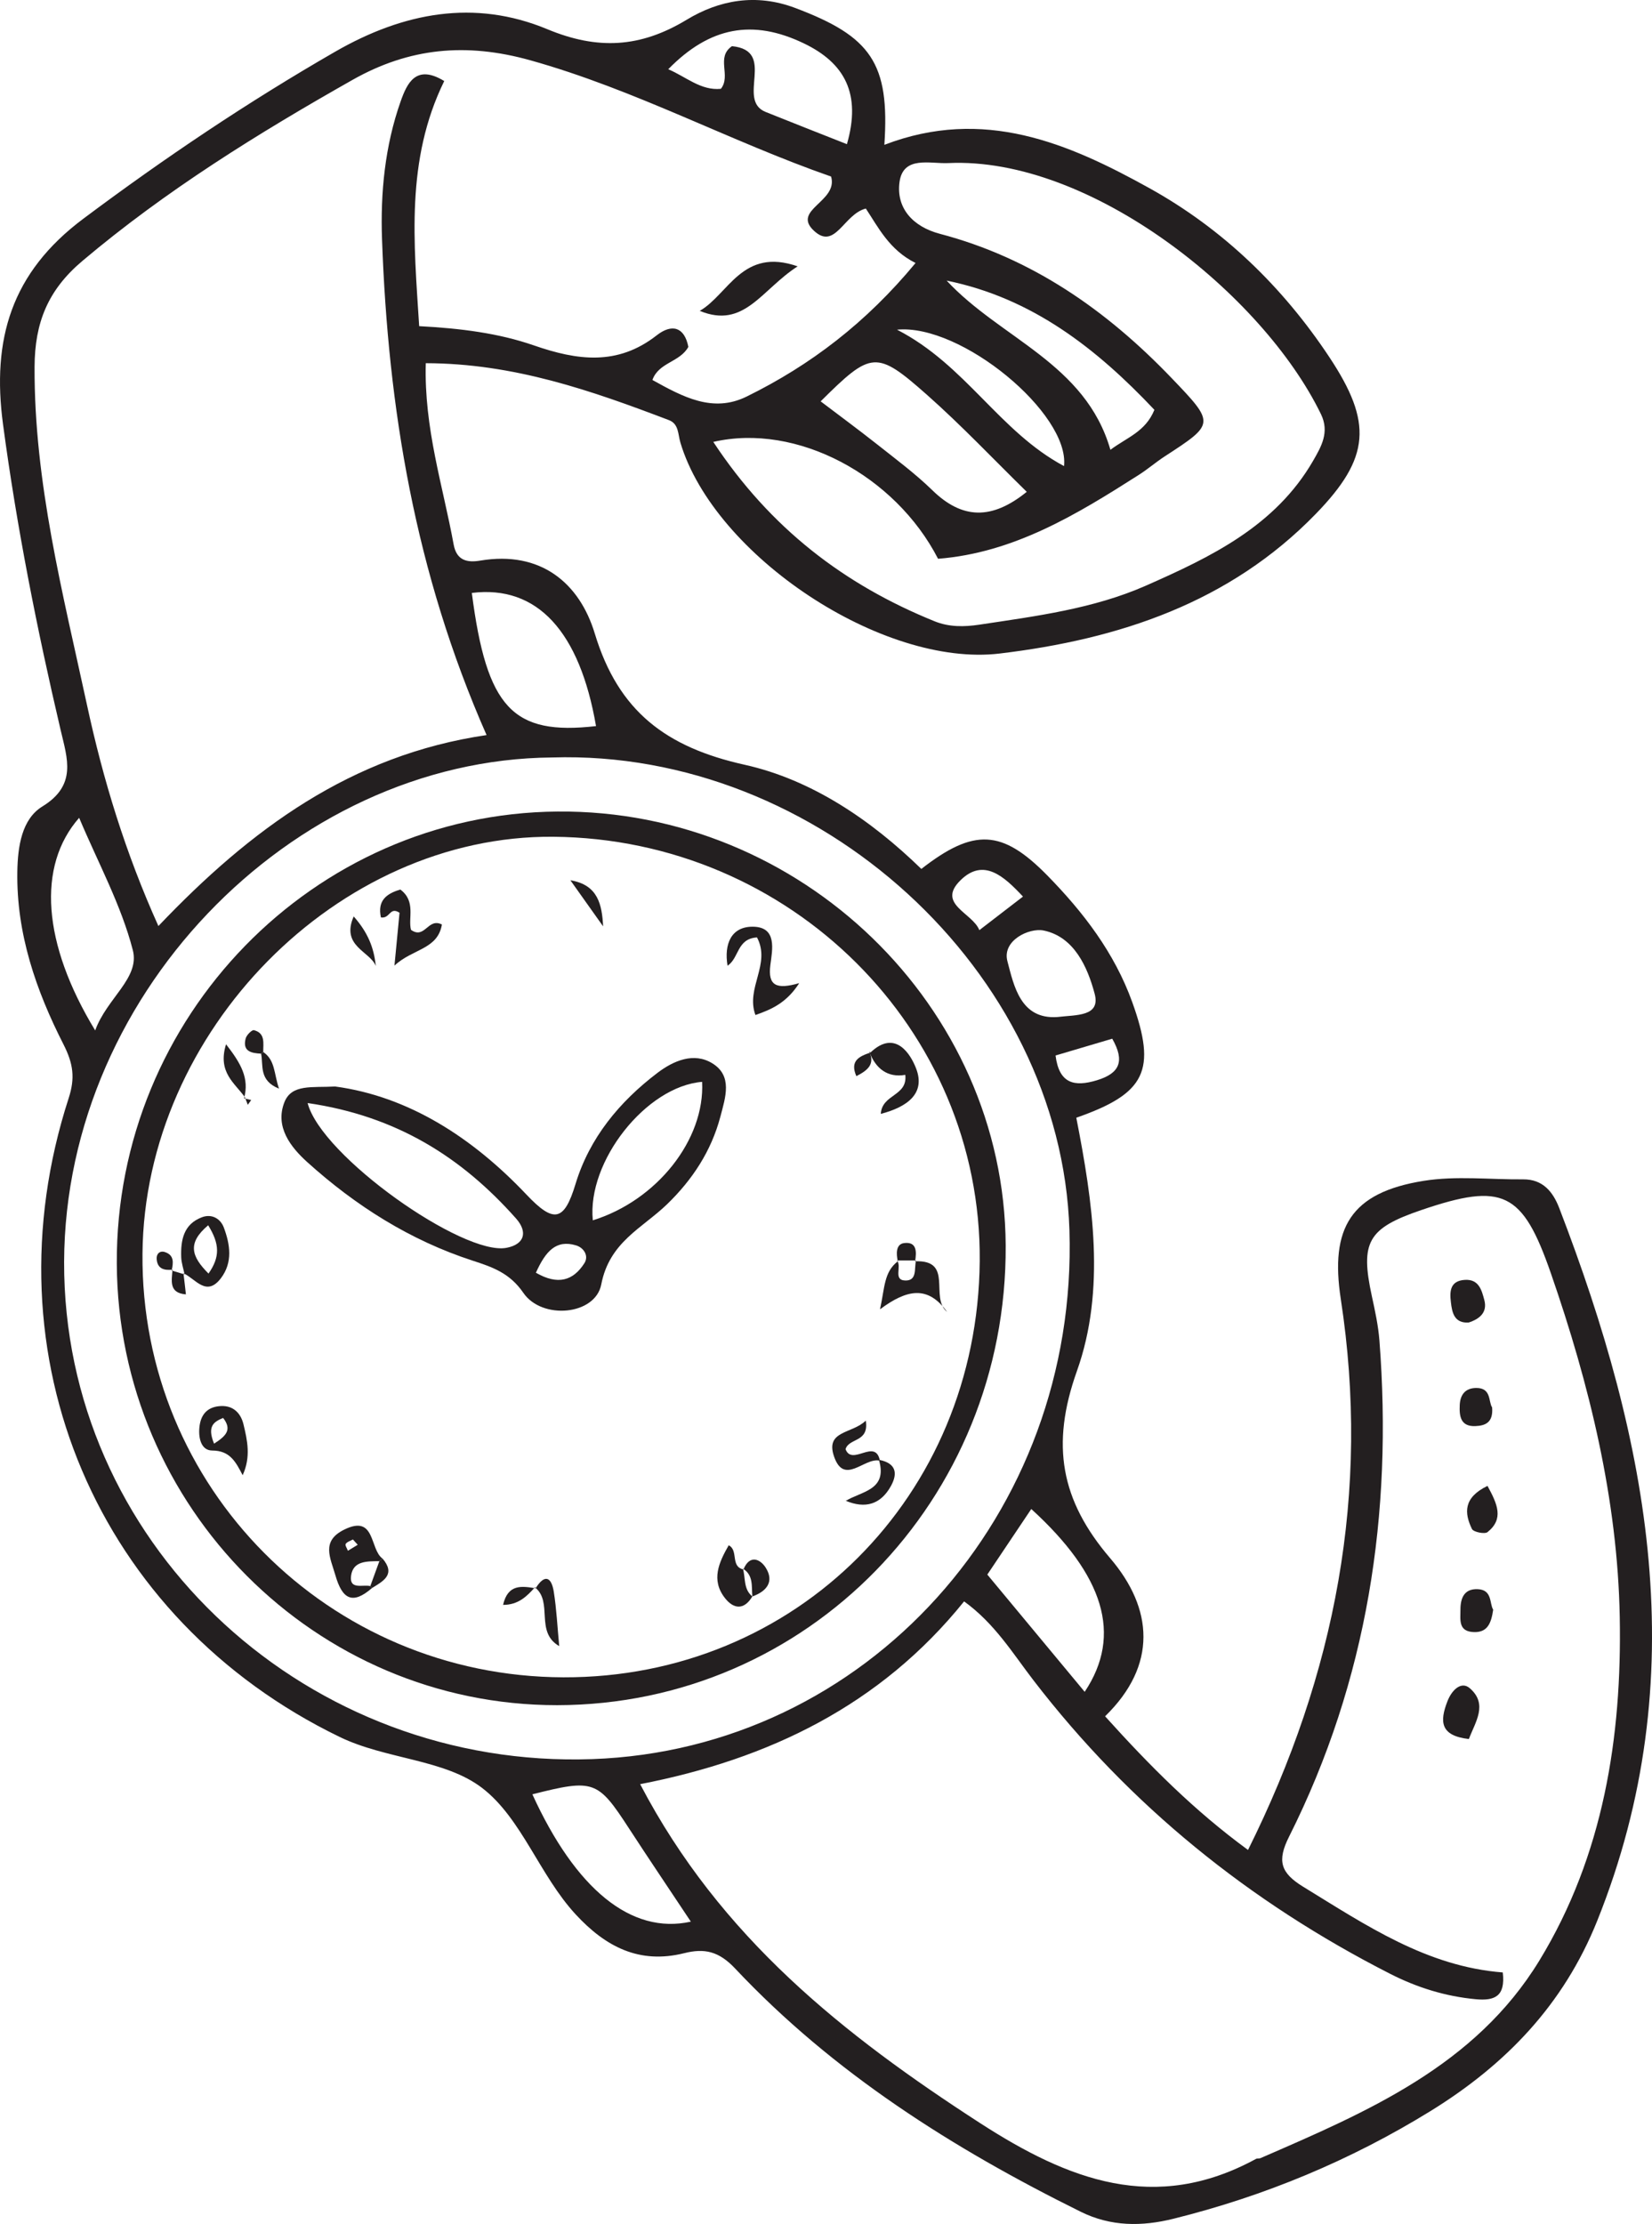
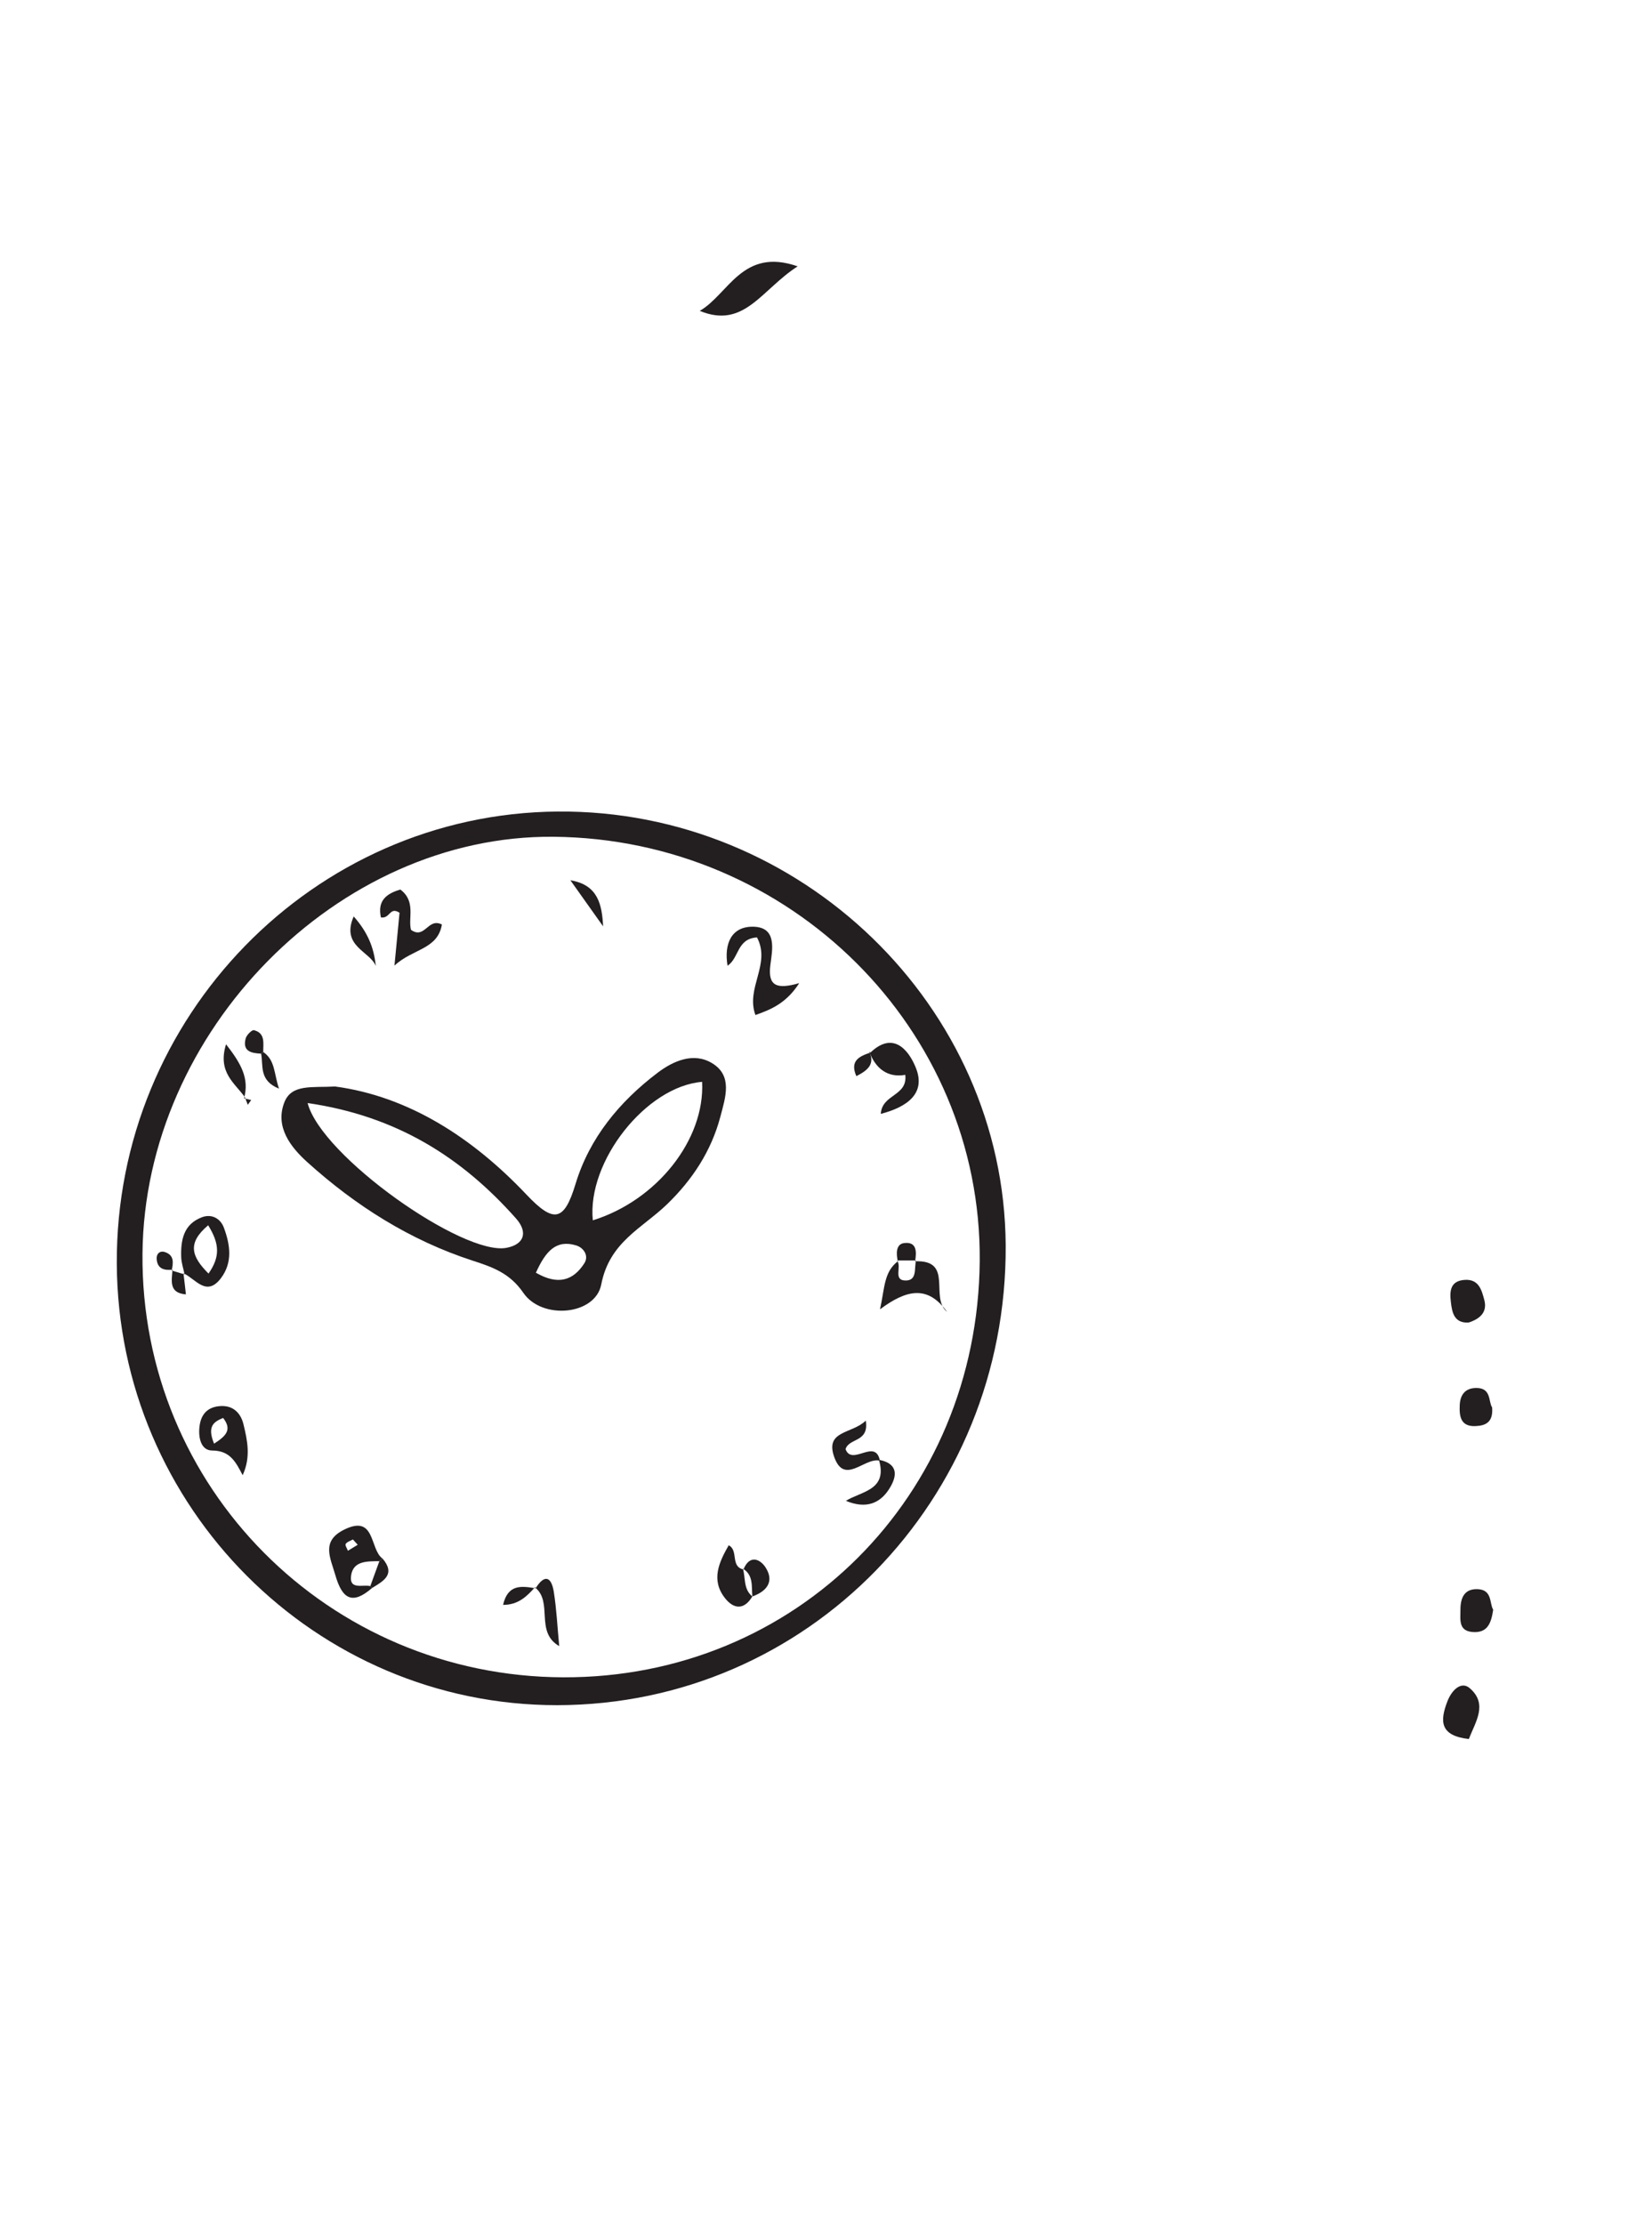
<svg xmlns="http://www.w3.org/2000/svg" width="155.301pt" height="209.034pt" viewBox="0 0 155.301 209.034" version="1.1">
  <defs>
    <clipPath id="clip1">
      <path d="M 0 0 L 155.301 0 L 155.301 209.035 L 0 209.035 Z M 0 0 " />
    </clipPath>
  </defs>
  <g id="surface1">
    <g clip-path="url(#clip1)" clip-rule="nonzero">
-       <path style=" stroke:none;fill-rule:evenodd;fill:rgb(13.73%,12.16%,12.549%);fill-opacity:1;" d="M 104.559 97.629 C 102.758 98.16 100.973 98.691 99.23 99.207 C 99.562 101.852 100.988 102.184 103.129 101.531 C 105.25 100.883 105.77 99.754 104.559 97.629 M 96.168 84.27 C 94.418 82.402 92.473 80.574 90.281 82.75 C 88.031 84.98 91.43 85.793 92.066 87.426 C 93.465 86.352 94.66 85.43 96.168 84.27 M 99.414 95.59 C 101.176 95.375 103.492 95.57 102.902 93.387 C 102.238 90.906 100.984 88.055 98.117 87.461 C 96.746 87.18 94.191 88.398 94.703 90.34 C 95.316 92.676 95.949 95.84 99.414 95.59 M 84.328 30.988 C 90.793 34.309 93.938 40.559 100.027 43.809 C 100.562 38.875 90.355 30.402 84.328 30.988 M 88.992 26.375 C 94.074 31.844 102.043 34.137 104.387 42.277 C 105.961 41.102 107.68 40.582 108.523 38.52 C 103.086 32.758 97.02 28.004 88.992 26.375 M 8.949 96.852 C 10.035 93.82 13.164 91.934 12.488 89.312 C 11.395 85.066 9.219 81.094 7.441 76.867 C 3.461 81.391 3.98 88.684 8.949 96.852 M 79.617 13.551 C 80.977 8.836 79.434 5.93 75.562 4.074 C 70.77 1.773 66.73 2.508 62.82 6.508 C 64.484 7.211 65.891 8.539 67.77 8.348 C 68.754 7.105 67.273 5.395 68.809 4.34 C 73.066 4.758 69.168 9.395 71.977 10.523 C 74.445 11.516 76.926 12.488 79.617 13.551 M 64.945 180.617 C 62.867 177.488 60.977 174.691 59.137 171.863 C 56.191 167.332 55.828 167.188 50.047 168.648 C 54.094 177.516 59.316 181.867 64.945 180.617 M 44.355 55.73 C 45.754 66.555 48.207 69.145 56.031 68.246 C 54.5 59.375 50.523 54.969 44.355 55.73 M 101.969 159.016 C 105.551 153.656 103.766 148.051 96.949 141.832 C 95.613 143.824 94.293 145.793 92.816 147.996 C 95.809 151.598 98.773 155.168 101.969 159.016 M 96.523 46.227 C 93.391 43.164 90.402 39.996 87.156 37.121 C 82.371 32.887 81.914 32.996 77.148 37.723 C 78.922 39.07 80.703 40.379 82.438 41.75 C 84.207 43.152 86.035 44.508 87.648 46.078 C 90.434 48.797 93.219 48.906 96.523 46.227 M 67.055 41.535 C 72.422 49.668 79.383 54.961 87.859 58.395 C 89.227 58.949 90.648 58.926 92.055 58.715 C 97.375 57.914 102.777 57.227 107.723 55.047 C 113.812 52.359 119.887 49.461 123.441 43.312 C 124.215 41.969 125 40.625 124.184 38.934 C 118.711 27.656 102.52 14.699 89.141 15.328 C 87.449 15.41 84.906 14.605 84.562 17.109 C 84.23 19.555 85.812 21.309 88.367 21.98 C 96.992 24.25 104 29.141 110.094 35.488 C 114.246 39.816 114.234 39.816 109.473 42.91 C 108.641 43.453 107.887 44.109 107.047 44.641 C 101.207 48.367 95.305 51.961 88.184 52.52 C 84.152 44.684 74.906 39.727 67.055 41.535 M 51.906 71.195 C 27.324 71.391 5.434 93.902 6.039 119.812 C 6.652 145.801 29.105 166.281 55.68 165.34 C 81.453 164.426 101.367 142.355 100.535 115.629 C 99.773 91.297 76.922 70.414 51.906 71.195 M 45.742 69.09 C 39 53.797 36.484 38.344 35.914 22.516 C 35.754 18.129 36.184 13.711 37.668 9.516 C 38.27 7.82 39.109 5.996 41.762 7.617 C 38.117 15.051 38.91 22.773 39.406 30.656 C 43.316 30.863 46.859 31.312 50.191 32.465 C 54.266 33.879 58.051 34.406 61.738 31.516 C 63.156 30.406 64.344 30.719 64.711 32.605 C 63.906 34.059 61.922 34.051 61.332 35.715 C 64.176 37.289 67 38.844 70.191 37.273 C 76.207 34.316 81.438 30.32 86.07 24.719 C 83.598 23.492 82.555 21.348 81.395 19.602 C 79.309 20.129 78.516 23.555 76.516 21.688 C 74.395 19.715 78.82 18.961 78.129 16.594 C 68.676 13.305 59.719 8.422 49.844 5.664 C 43.816 3.98 38.469 4.492 33.133 7.512 C 24.238 12.547 15.59 17.902 7.738 24.531 C 4.496 27.27 3.27 30.332 3.25 34.473 C 3.203 45.363 5.914 55.781 8.184 66.289 C 9.699 73.297 11.773 80.117 14.891 87.039 C 23.555 77.941 33.004 70.961 45.742 69.09 M 141.273 185.391 C 141.543 187.684 140.465 188.062 138.75 187.91 C 135.883 187.645 133.195 186.805 130.66 185.508 C 117.469 178.781 106.207 169.707 97.152 157.93 C 95.207 155.402 93.516 152.598 90.633 150.516 C 82.754 160.297 72.258 165.348 60.18 167.695 C 67.699 182.086 79.344 191.277 92.117 199.539 C 100.441 204.922 108.59 208.082 118.07 202.918 C 118.188 202.852 118.359 202.902 118.488 202.848 C 128.531 198.488 138.668 194.176 144.715 184.27 C 150.746 174.387 152.477 163.238 152.27 152.012 C 152.07 140.965 149.43 130.156 145.793 119.672 C 143.125 111.992 141.285 111.121 133.602 113.738 C 128.59 115.445 127.863 116.738 128.961 121.812 C 129.262 123.191 129.566 124.586 129.676 125.988 C 130.934 142.277 128.559 157.926 121.184 172.625 C 120.043 174.895 120.367 176.023 122.508 177.336 C 128.402 180.949 134.129 184.84 141.273 185.391 M 83.137 13.613 C 92.484 10.027 100.434 13.461 108.051 17.684 C 114.961 21.516 120.586 26.957 124.973 33.574 C 129.047 39.723 128.824 43.016 123.703 48.293 C 115.59 56.652 105.199 60.082 93.977 61.426 C 82.984 62.742 67.156 52.238 63.965 41.609 C 63.723 40.801 63.824 39.844 62.875 39.484 C 55.621 36.723 48.316 34.152 40.027 34.137 C 39.855 40.262 41.641 45.664 42.645 51.172 C 42.918 52.684 43.91 52.902 45.152 52.691 C 50.812 51.742 54.473 54.777 55.918 59.559 C 58.141 66.883 62.637 70.238 69.996 71.879 C 76.305 73.281 81.895 77.078 86.613 81.672 C 91.566 77.812 94.215 77.965 98.453 82.281 C 101.855 85.75 104.773 89.562 106.441 94.195 C 108.746 100.598 107.723 102.773 101.18 105.055 C 102.73 112.961 103.969 121.211 101.234 128.879 C 98.77 135.805 99.711 141.012 104.355 146.445 C 108.41 151.18 108.824 156.508 103.887 161.316 C 108.09 165.977 112.27 170.184 117.324 173.879 C 125.562 157.336 128.828 140.211 126.047 122.117 C 125.016 115.414 126.969 112.086 133.84 110.988 C 136.883 110.5 140.066 110.875 143.184 110.848 C 145.055 110.832 146 112.035 146.586 113.559 C 155.027 135.5 159.352 157.617 150.148 180.547 C 146.977 188.445 141.539 194.062 134.477 198.422 C 126.949 203.062 118.883 206.414 110.309 208.543 C 107.355 209.277 104.438 209.289 101.602 207.887 C 89.586 201.941 78.359 194.852 69.113 185.027 C 67.57 183.387 66.223 183.102 64.312 183.582 C 60.109 184.633 56.93 182.984 54.113 179.93 C 50.715 176.246 49.043 170.922 45.348 168.07 C 41.805 165.336 36.293 165.375 31.926 163.254 C 9.156 152.219 -1.41 127.457 6.457 103.215 C 7.066 101.336 6.902 99.992 5.961 98.148 C 3.391 93.102 1.535 87.75 1.629 81.926 C 1.668 79.559 2.047 76.984 3.988 75.797 C 7.246 73.801 6.328 71.293 5.711 68.664 C 3.48 59.152 1.582 49.594 0.285 39.891 C -0.789 31.879 1.062 25.625 7.828 20.562 C 15.453 14.859 23.293 9.586 31.535 4.844 C 37.922 1.172 44.602 -0.102 51.445 2.742 C 56.184 4.715 60.203 4.488 64.555 1.855 C 67.605 0.008 71.059 -0.641 74.738 0.742 C 81.871 3.422 83.66 5.922 83.137 13.613 " />
-     </g>
+       </g>
    <path style=" stroke:none;fill-rule:evenodd;fill:rgb(13.73%,12.16%,12.549%);fill-opacity:1;" d="M 138.086 163.453 C 135.375 163.141 135.336 161.801 136.066 159.914 C 136.492 158.809 137.387 157.988 138.176 158.68 C 139.906 160.188 138.688 161.848 138.086 163.453 " />
    <path style=" stroke:none;fill-rule:evenodd;fill:rgb(13.73%,12.16%,12.549%);fill-opacity:1;" d="M 140.371 151.297 C 140.184 152.578 139.832 153.441 138.562 153.402 C 137.066 153.355 137.297 152.234 137.293 151.293 C 137.293 150.211 137.641 149.316 138.914 149.367 C 140.309 149.426 140.008 150.711 140.371 151.297 " />
    <path style=" stroke:none;fill-rule:evenodd;fill:rgb(13.73%,12.16%,12.549%);fill-opacity:1;" d="M 138.055 124.309 C 136.707 124.375 136.508 123.375 136.395 122.398 C 136.273 121.395 136.301 120.383 137.707 120.297 C 139.035 120.215 139.293 121.281 139.535 122.18 C 139.848 123.34 139.113 123.969 138.055 124.309 " />
-     <path style=" stroke:none;fill-rule:evenodd;fill:rgb(13.73%,12.16%,12.549%);fill-opacity:1;" d="M 139.836 139.66 C 140.781 141.391 141.387 142.762 139.84 144.004 C 139.574 144.215 138.516 144 138.375 143.711 C 137.656 142.223 137.543 140.77 139.836 139.66 " />
    <path style=" stroke:none;fill-rule:evenodd;fill:rgb(13.73%,12.16%,12.549%);fill-opacity:1;" d="M 140.27 132.281 C 140.391 133.719 139.617 134 138.711 134.039 C 137.309 134.102 137.176 133.121 137.227 132.062 C 137.27 131.098 137.742 130.469 138.758 130.457 C 140.227 130.434 139.91 131.762 140.27 132.281 " />
    <path style=" stroke:none;fill-rule:evenodd;fill:rgb(13.73%,12.16%,12.549%);fill-opacity:1;" d="M 65.781 29.219 C 68.48 27.676 69.781 23.215 74.984 25.035 C 71.562 27.238 69.969 30.945 65.781 29.219 " />
    <path style=" stroke:none;fill-rule:evenodd;fill:rgb(13.73%,12.16%,12.549%);fill-opacity:1;" d="M 92.102 118.531 C 92.285 96.738 74.301 78.836 52.016 78.648 C 31.75 78.473 13.578 96.91 13.395 117.832 C 13.203 139.793 30.875 157.578 52.965 157.652 C 74.816 157.719 91.906 140.633 92.102 118.531 M 10.98 118.785 C 10.859 95.566 29.465 76.473 52.406 76.277 C 75.297 76.078 94.418 94.586 94.543 117.059 C 94.676 140.992 75.883 160.246 52.375 160.27 C 29.672 160.289 11.102 141.676 10.98 118.785 " />
    <path style=" stroke:none;fill-rule:evenodd;fill:rgb(13.73%,12.16%,12.549%);fill-opacity:1;" d="M 50.379 119.625 C 52.453 120.82 53.887 120.371 54.938 118.727 C 55.379 118.031 54.871 117.27 54.156 117.055 C 52.273 116.488 51.289 117.609 50.379 119.625 M 55.73 114.699 C 61.762 112.828 66.281 107.102 66.004 101.684 C 60.738 102.113 55.172 109.168 55.73 114.699 M 28.918 103.676 C 30.207 108.668 43.535 118.051 47.609 117.285 C 49.305 116.965 49.641 115.801 48.512 114.527 C 43.422 108.789 37.301 104.895 28.918 103.676 M 31.508 102.121 C 38.422 103.051 44.438 106.941 49.488 112.277 C 52.066 115.004 53.039 114.809 54.105 111.281 C 55.418 106.953 58.234 103.551 61.812 100.836 C 63.316 99.695 65.23 98.875 66.961 99.941 C 68.895 101.125 68.195 103.148 67.723 104.949 C 66.863 108.199 65.086 110.891 62.703 113.195 C 60.367 115.449 57.293 116.727 56.523 120.727 C 55.961 123.629 50.949 124.074 49.199 121.516 C 47.918 119.648 46.297 119.098 44.441 118.492 C 38.559 116.582 33.43 113.332 28.875 109.219 C 27.32 107.812 25.836 105.918 26.73 103.613 C 27.414 101.863 29.332 102.246 31.508 102.121 " />
    <path style=" stroke:none;fill-rule:evenodd;fill:rgb(13.73%,12.16%,12.549%);fill-opacity:1;" d="M 71.164 88.109 C 69.258 88.227 69.496 90.047 68.395 90.77 C 68.051 88.719 68.75 87.086 70.77 87.102 C 73.074 87.117 72.609 89.25 72.422 90.691 C 72.16 92.688 73.023 93.012 75.133 92.406 C 73.965 94.227 72.582 94.859 71.016 95.402 C 70.078 92.859 72.496 90.625 71.164 88.109 " />
    <path style=" stroke:none;fill-rule:evenodd;fill:rgb(13.73%,12.16%,12.549%);fill-opacity:1;" d="M 19.57 115.164 C 17.598 116.828 17.973 118.078 19.602 119.703 C 20.707 118.121 20.648 116.914 19.57 115.164 M 17.355 119.793 C 17.242 119.25 17.055 118.711 17.035 118.164 C 16.98 116.555 17.258 115.051 18.996 114.406 C 19.922 114.062 20.73 114.551 21.039 115.371 C 21.633 116.961 21.898 118.648 20.77 120.137 C 19.398 121.941 18.387 120.191 17.246 119.676 C 17.238 119.668 17.355 119.793 17.355 119.793 " />
    <path style=" stroke:none;fill-rule:evenodd;fill:rgb(13.73%,12.16%,12.549%);fill-opacity:1;" d="M 86.027 118.551 C 89.691 118.398 87.363 121.953 89.035 123.309 C 87.246 120.812 85.289 121.156 82.73 123.062 C 83.18 120.996 83.094 119.559 84.402 118.551 L 84.32 118.473 C 84.816 119.023 83.918 120.328 85.113 120.355 C 86.254 120.379 85.926 119.191 86.113 118.473 Z M 86.027 118.551 " />
    <path style=" stroke:none;fill-rule:evenodd;fill:rgb(13.73%,12.16%,12.549%);fill-opacity:1;" d="M 33.176 144.695 C 32.914 144.844 32.609 144.926 32.496 145.121 C 32.422 145.25 32.629 145.539 32.707 145.758 C 33.016 145.566 33.32 145.383 33.629 145.195 C 33.477 145.031 33.324 144.863 33.176 144.695 M 34.98 149.254 C 33.145 150.852 32.18 150.324 31.531 148.066 C 31.055 146.41 30.172 144.867 32.328 143.785 C 35.324 142.285 34.73 145.617 35.961 146.492 L 35.664 146.734 C 34.543 146.754 33.199 146.676 33.004 148.102 C 32.816 149.457 34.105 148.91 34.812 149.078 Z M 34.98 149.254 " />
    <path style=" stroke:none;fill-rule:evenodd;fill:rgb(13.73%,12.16%,12.549%);fill-opacity:1;" d="M 37.082 90.758 C 37.285 88.641 37.426 87.172 37.559 85.789 C 36.621 85.184 36.688 86.363 35.809 86.23 C 35.473 84.684 36.281 84.004 37.637 83.609 C 39.125 84.723 38.344 86.297 38.637 87.398 C 39.949 88.328 40.219 86.219 41.543 86.895 C 41.141 89.258 38.801 89.156 37.082 90.758 " />
    <path style=" stroke:none;fill-rule:evenodd;fill:rgb(13.73%,12.16%,12.549%);fill-opacity:1;" d="M 81.828 98.93 C 84.191 96.68 85.629 99.141 86.121 100.426 C 87.027 102.777 85.297 104.043 82.801 104.695 C 82.918 102.809 85.332 103.055 85.105 101.027 C 83.461 101.316 82.316 100.457 81.723 98.852 Z M 81.828 98.93 " />
    <path style=" stroke:none;fill-rule:evenodd;fill:rgb(13.73%,12.16%,12.549%);fill-opacity:1;" d="M 20.125 135.691 C 21.246 134.965 21.84 134.391 20.977 133.273 C 20.145 133.617 19.43 134.012 20.125 135.691 M 22.812 138.656 C 22.16 137.402 21.621 136.34 19.945 136.336 C 18.852 136.332 18.609 135.031 18.77 133.961 C 18.941 132.828 19.613 132.207 20.773 132.156 C 21.984 132.102 22.652 132.883 22.891 133.879 C 23.25 135.379 23.602 136.93 22.812 138.656 " />
    <path style=" stroke:none;fill-rule:evenodd;fill:rgb(13.73%,12.16%,12.549%);fill-opacity:1;" d="M 70.727 150.051 C 69.934 151.375 68.945 151.23 68.141 150.191 C 66.824 148.5 67.582 146.848 68.504 145.242 C 69.449 145.719 68.637 147.25 69.891 147.512 L 69.836 147.434 C 70.102 148.316 69.871 149.367 70.727 150.051 Z M 70.727 150.051 " />
    <path style=" stroke:none;fill-rule:evenodd;fill:rgb(13.73%,12.16%,12.549%);fill-opacity:1;" d="M 82.648 137.281 C 81.227 137.008 79.352 139.645 78.406 136.895 C 77.559 134.434 80.121 134.781 81.391 133.523 C 81.715 135.598 79.816 135.129 79.488 136.207 C 80.094 137.828 82.242 135.184 82.703 137.223 Z M 82.648 137.281 " />
    <path style=" stroke:none;fill-rule:evenodd;fill:rgb(13.73%,12.16%,12.549%);fill-opacity:1;" d="M 53.621 82.738 C 56.227 83.164 56.59 85.039 56.699 87.07 C 55.672 85.625 54.648 84.18 53.621 82.738 " />
    <path style=" stroke:none;fill-rule:evenodd;fill:rgb(13.73%,12.16%,12.549%);fill-opacity:1;" d="M 23.027 103.141 C 22.113 101.82 20.422 100.816 21.25 98.152 C 22.656 99.957 23.453 101.348 22.945 103.23 Z M 23.027 103.141 " />
    <path style=" stroke:none;fill-rule:evenodd;fill:rgb(13.73%,12.16%,12.549%);fill-opacity:1;" d="M 82.703 137.223 C 84.215 137.543 84.422 138.461 83.754 139.672 C 82.785 141.422 81.328 141.82 79.516 141.062 L 79.465 141.098 C 80.93 140.164 83.438 140.098 82.645 137.281 Z M 82.703 137.223 " />
    <path style=" stroke:none;fill-rule:evenodd;fill:rgb(13.73%,12.16%,12.549%);fill-opacity:1;" d="M 35.328 90.797 C 34.797 89.41 32.02 88.941 33.25 86.137 C 34.578 87.637 35.152 89.062 35.328 90.797 " />
    <path style=" stroke:none;fill-rule:evenodd;fill:rgb(13.73%,12.16%,12.549%);fill-opacity:1;" d="M 50.352 149.285 C 51.191 147.938 51.832 148.191 52.059 149.602 C 52.32 151.238 52.398 152.906 52.57 154.719 C 50.258 153.391 52.031 150.57 50.285 149.195 Z M 50.352 149.285 " />
    <path style=" stroke:none;fill-rule:evenodd;fill:rgb(13.73%,12.16%,12.549%);fill-opacity:1;" d="M 69.891 147.512 C 70.48 146.078 71.473 146.539 71.984 147.348 C 72.809 148.656 72.074 149.574 70.727 150.051 C 70.637 149.109 70.852 148.062 69.836 147.434 Z M 69.891 147.512 " />
    <path style=" stroke:none;fill-rule:evenodd;fill:rgb(13.73%,12.16%,12.549%);fill-opacity:1;" d="M 24.547 99.035 C 23.625 98.988 22.77 98.824 23.098 97.594 C 23.188 97.273 23.688 96.777 23.875 96.828 C 24.969 97.113 24.738 98.066 24.746 98.879 Z M 24.547 99.035 " />
    <path style=" stroke:none;fill-rule:evenodd;fill:rgb(13.73%,12.16%,12.549%);fill-opacity:1;" d="M 50.285 149.195 C 49.52 150.051 48.719 150.844 47.293 150.844 C 47.746 148.867 49.047 149.07 50.352 149.285 C 50.352 149.285 50.285 149.195 50.285 149.195 " />
    <path style=" stroke:none;fill-rule:evenodd;fill:rgb(13.73%,12.16%,12.549%);fill-opacity:1;" d="M 24.746 98.879 C 25.879 99.652 25.746 100.895 26.227 102.324 C 24.312 101.547 24.77 100.137 24.547 99.035 L 24.746 98.879 " />
    <path style=" stroke:none;fill-rule:evenodd;fill:rgb(13.73%,12.16%,12.549%);fill-opacity:1;" d="M 16.223 119.336 C 15.434 119.426 14.789 119.258 14.727 118.328 C 14.691 117.832 15.043 117.523 15.516 117.688 C 16.395 117.98 16.293 118.711 16.137 119.418 Z M 16.223 119.336 " />
    <path style=" stroke:none;fill-rule:evenodd;fill:rgb(13.73%,12.16%,12.549%);fill-opacity:1;" d="M 84.402 118.551 C 84.242 117.84 84.211 116.93 85.004 116.836 C 86.207 116.691 86.172 117.68 86.027 118.551 L 86.113 118.473 C 85.516 118.473 84.918 118.473 84.32 118.473 Z M 84.402 118.551 " />
    <path style=" stroke:none;fill-rule:evenodd;fill:rgb(13.73%,12.16%,12.549%);fill-opacity:1;" d="M 35.961 146.488 C 37.223 147.973 36.055 148.598 34.98 149.254 L 34.812 149.078 C 35.094 148.297 35.379 147.516 35.664 146.734 Z M 35.961 146.488 " />
    <path style=" stroke:none;fill-rule:evenodd;fill:rgb(13.73%,12.16%,12.549%);fill-opacity:1;" d="M 81.723 98.852 C 82.254 100.004 81.609 100.59 80.504 101.148 C 79.867 99.691 80.793 99.281 81.828 98.93 Z M 81.723 98.852 " />
    <path style=" stroke:none;fill-rule:evenodd;fill:rgb(13.73%,12.16%,12.549%);fill-opacity:1;" d="M 16.137 119.418 C 16.535 119.539 16.938 119.656 17.348 119.781 C 17.355 119.793 17.238 119.668 17.246 119.676 C 17.328 120.324 17.398 120.957 17.477 121.66 C 15.852 121.531 16.141 120.375 16.219 119.336 C 16.223 119.336 16.137 119.418 16.137 119.418 " />
    <path style=" stroke:none;fill-rule:evenodd;fill:rgb(13.73%,12.16%,12.549%);fill-opacity:1;" d="M 22.941 103.23 C 23.168 103.285 23.391 103.34 23.613 103.395 C 23.508 103.543 23.398 103.691 23.293 103.844 C 23.203 103.609 23.113 103.375 23.027 103.141 C 23.027 103.141 22.941 103.23 22.941 103.23 " />
-     <path style=" stroke:none;fill-rule:evenodd;fill:rgb(13.73%,12.16%,12.549%);fill-opacity:1;" d="M 79.516 141.059 C 79.648 140.902 79.781 140.742 79.465 141.121 C 79.793 140.758 79.652 140.914 79.484 141.086 C 79.465 141.098 79.516 141.059 79.516 141.059 " />
  </g>
</svg>